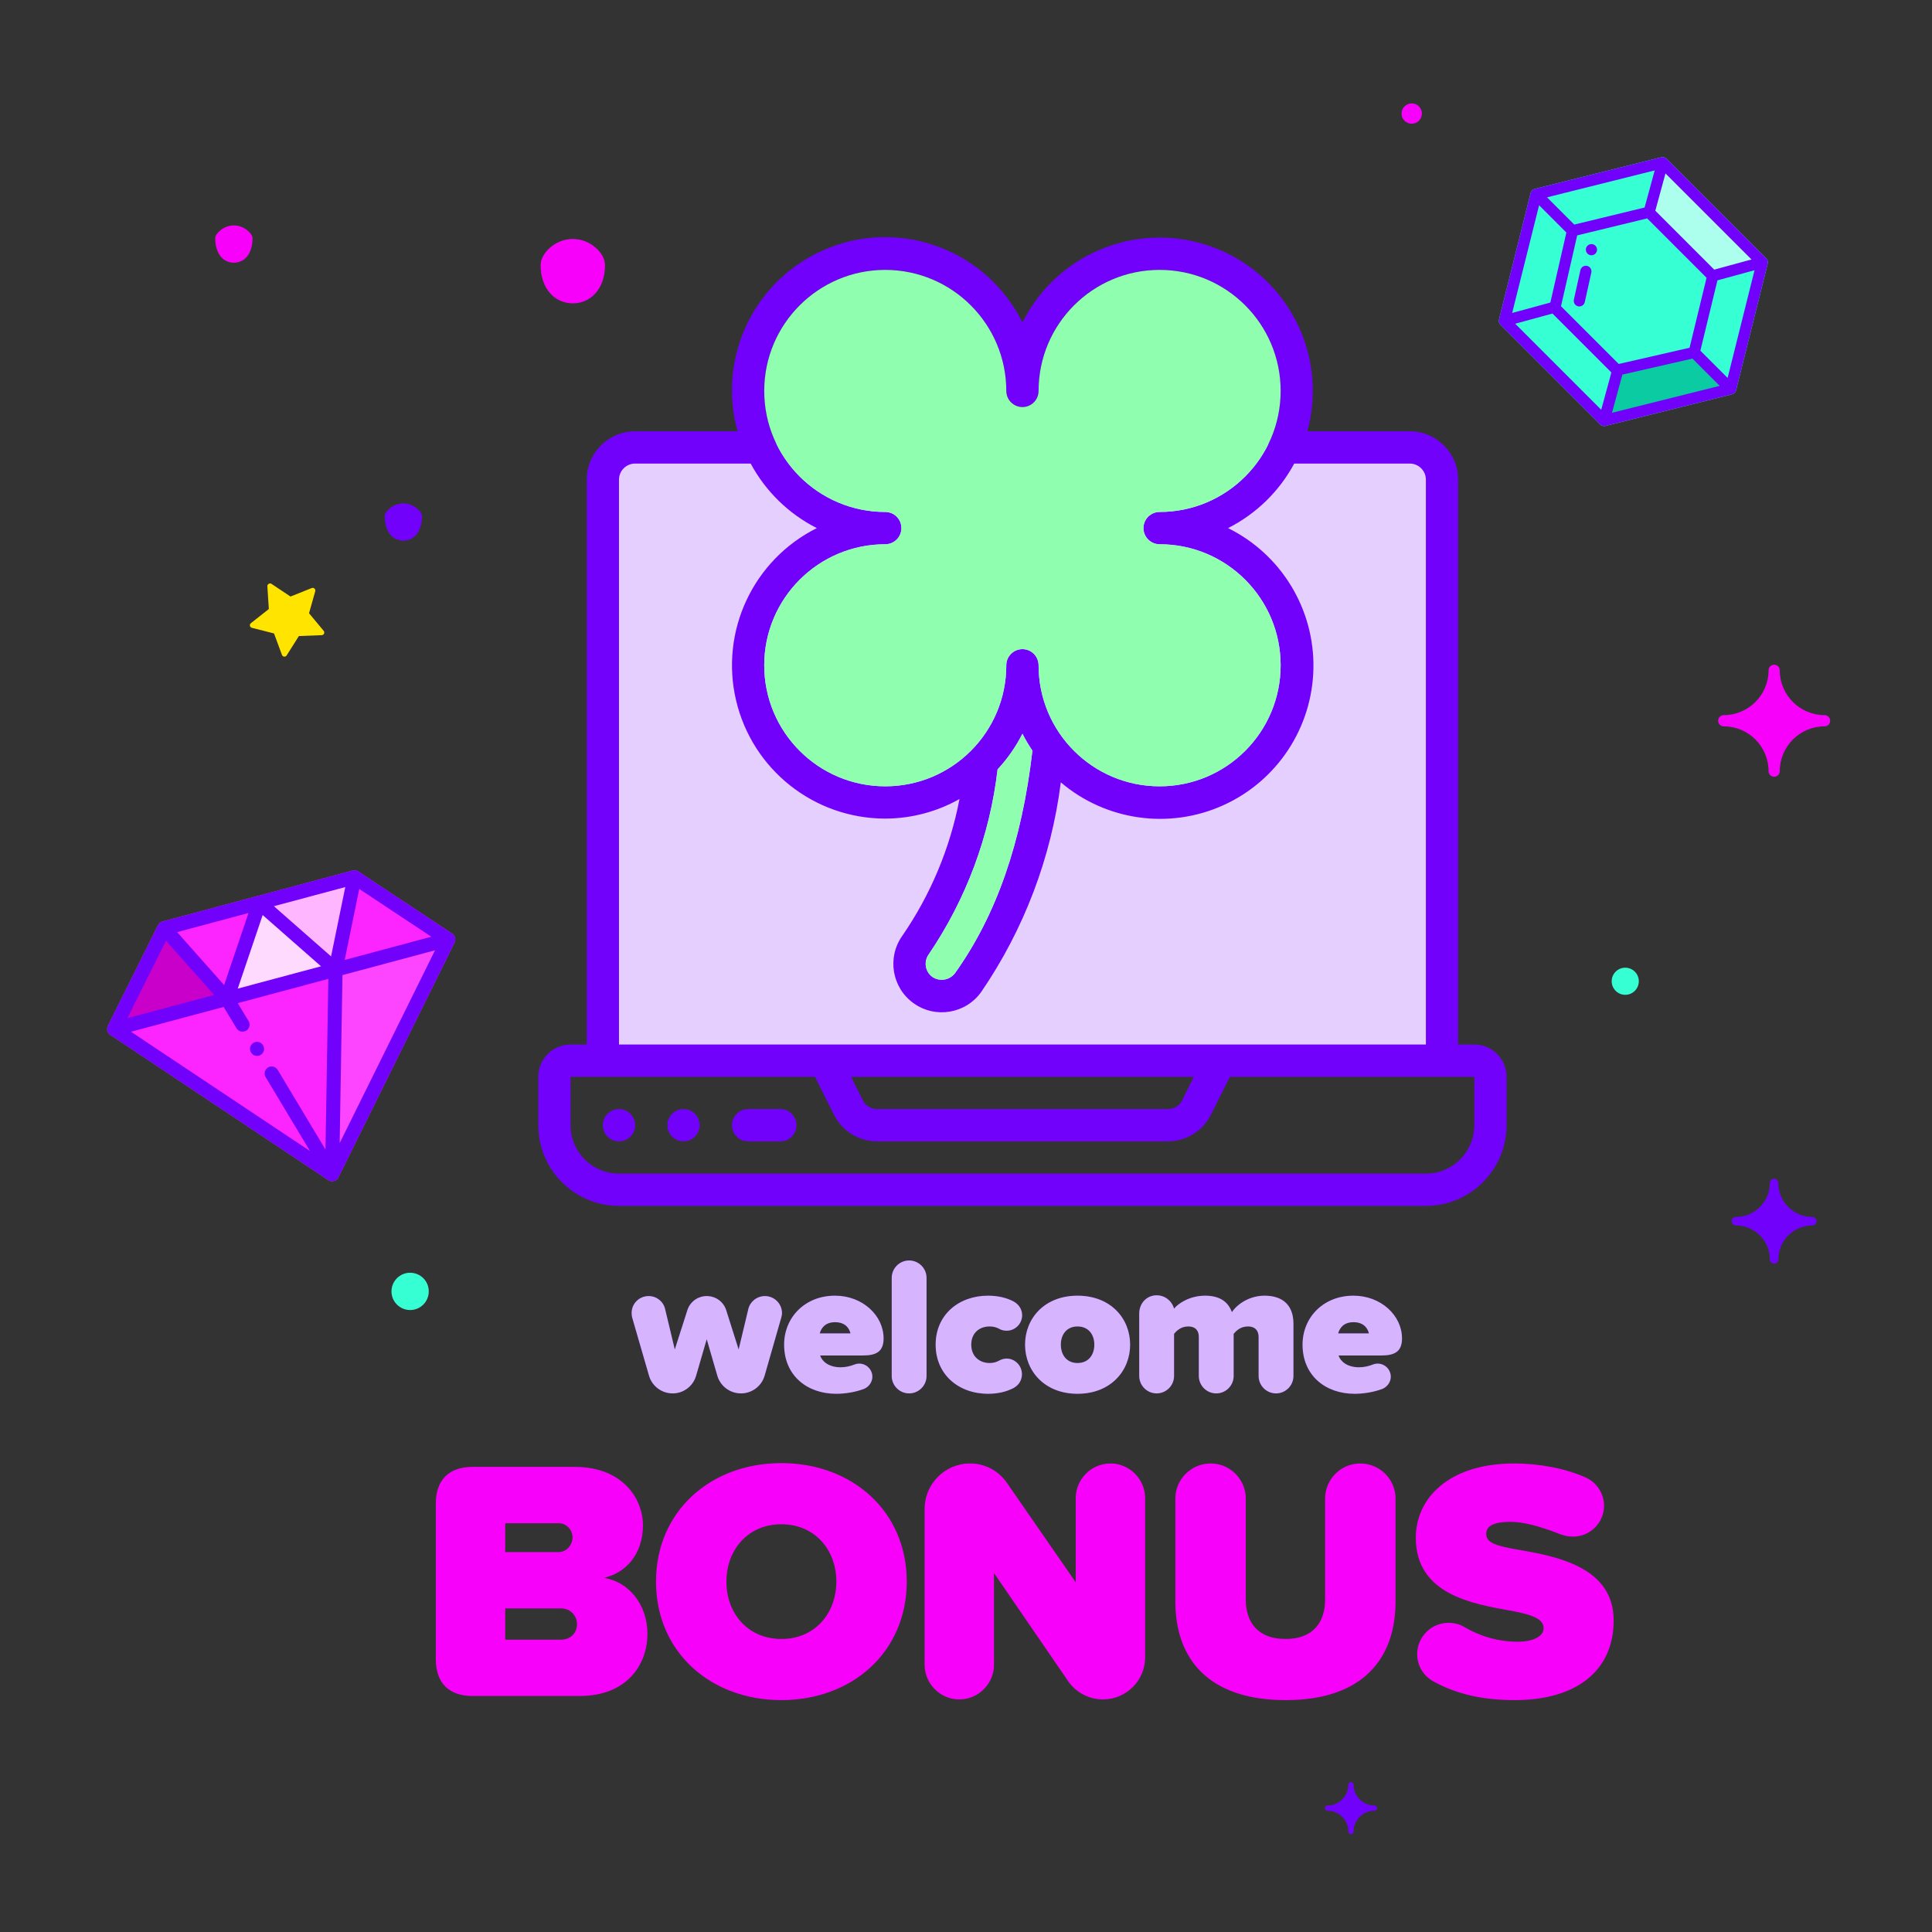
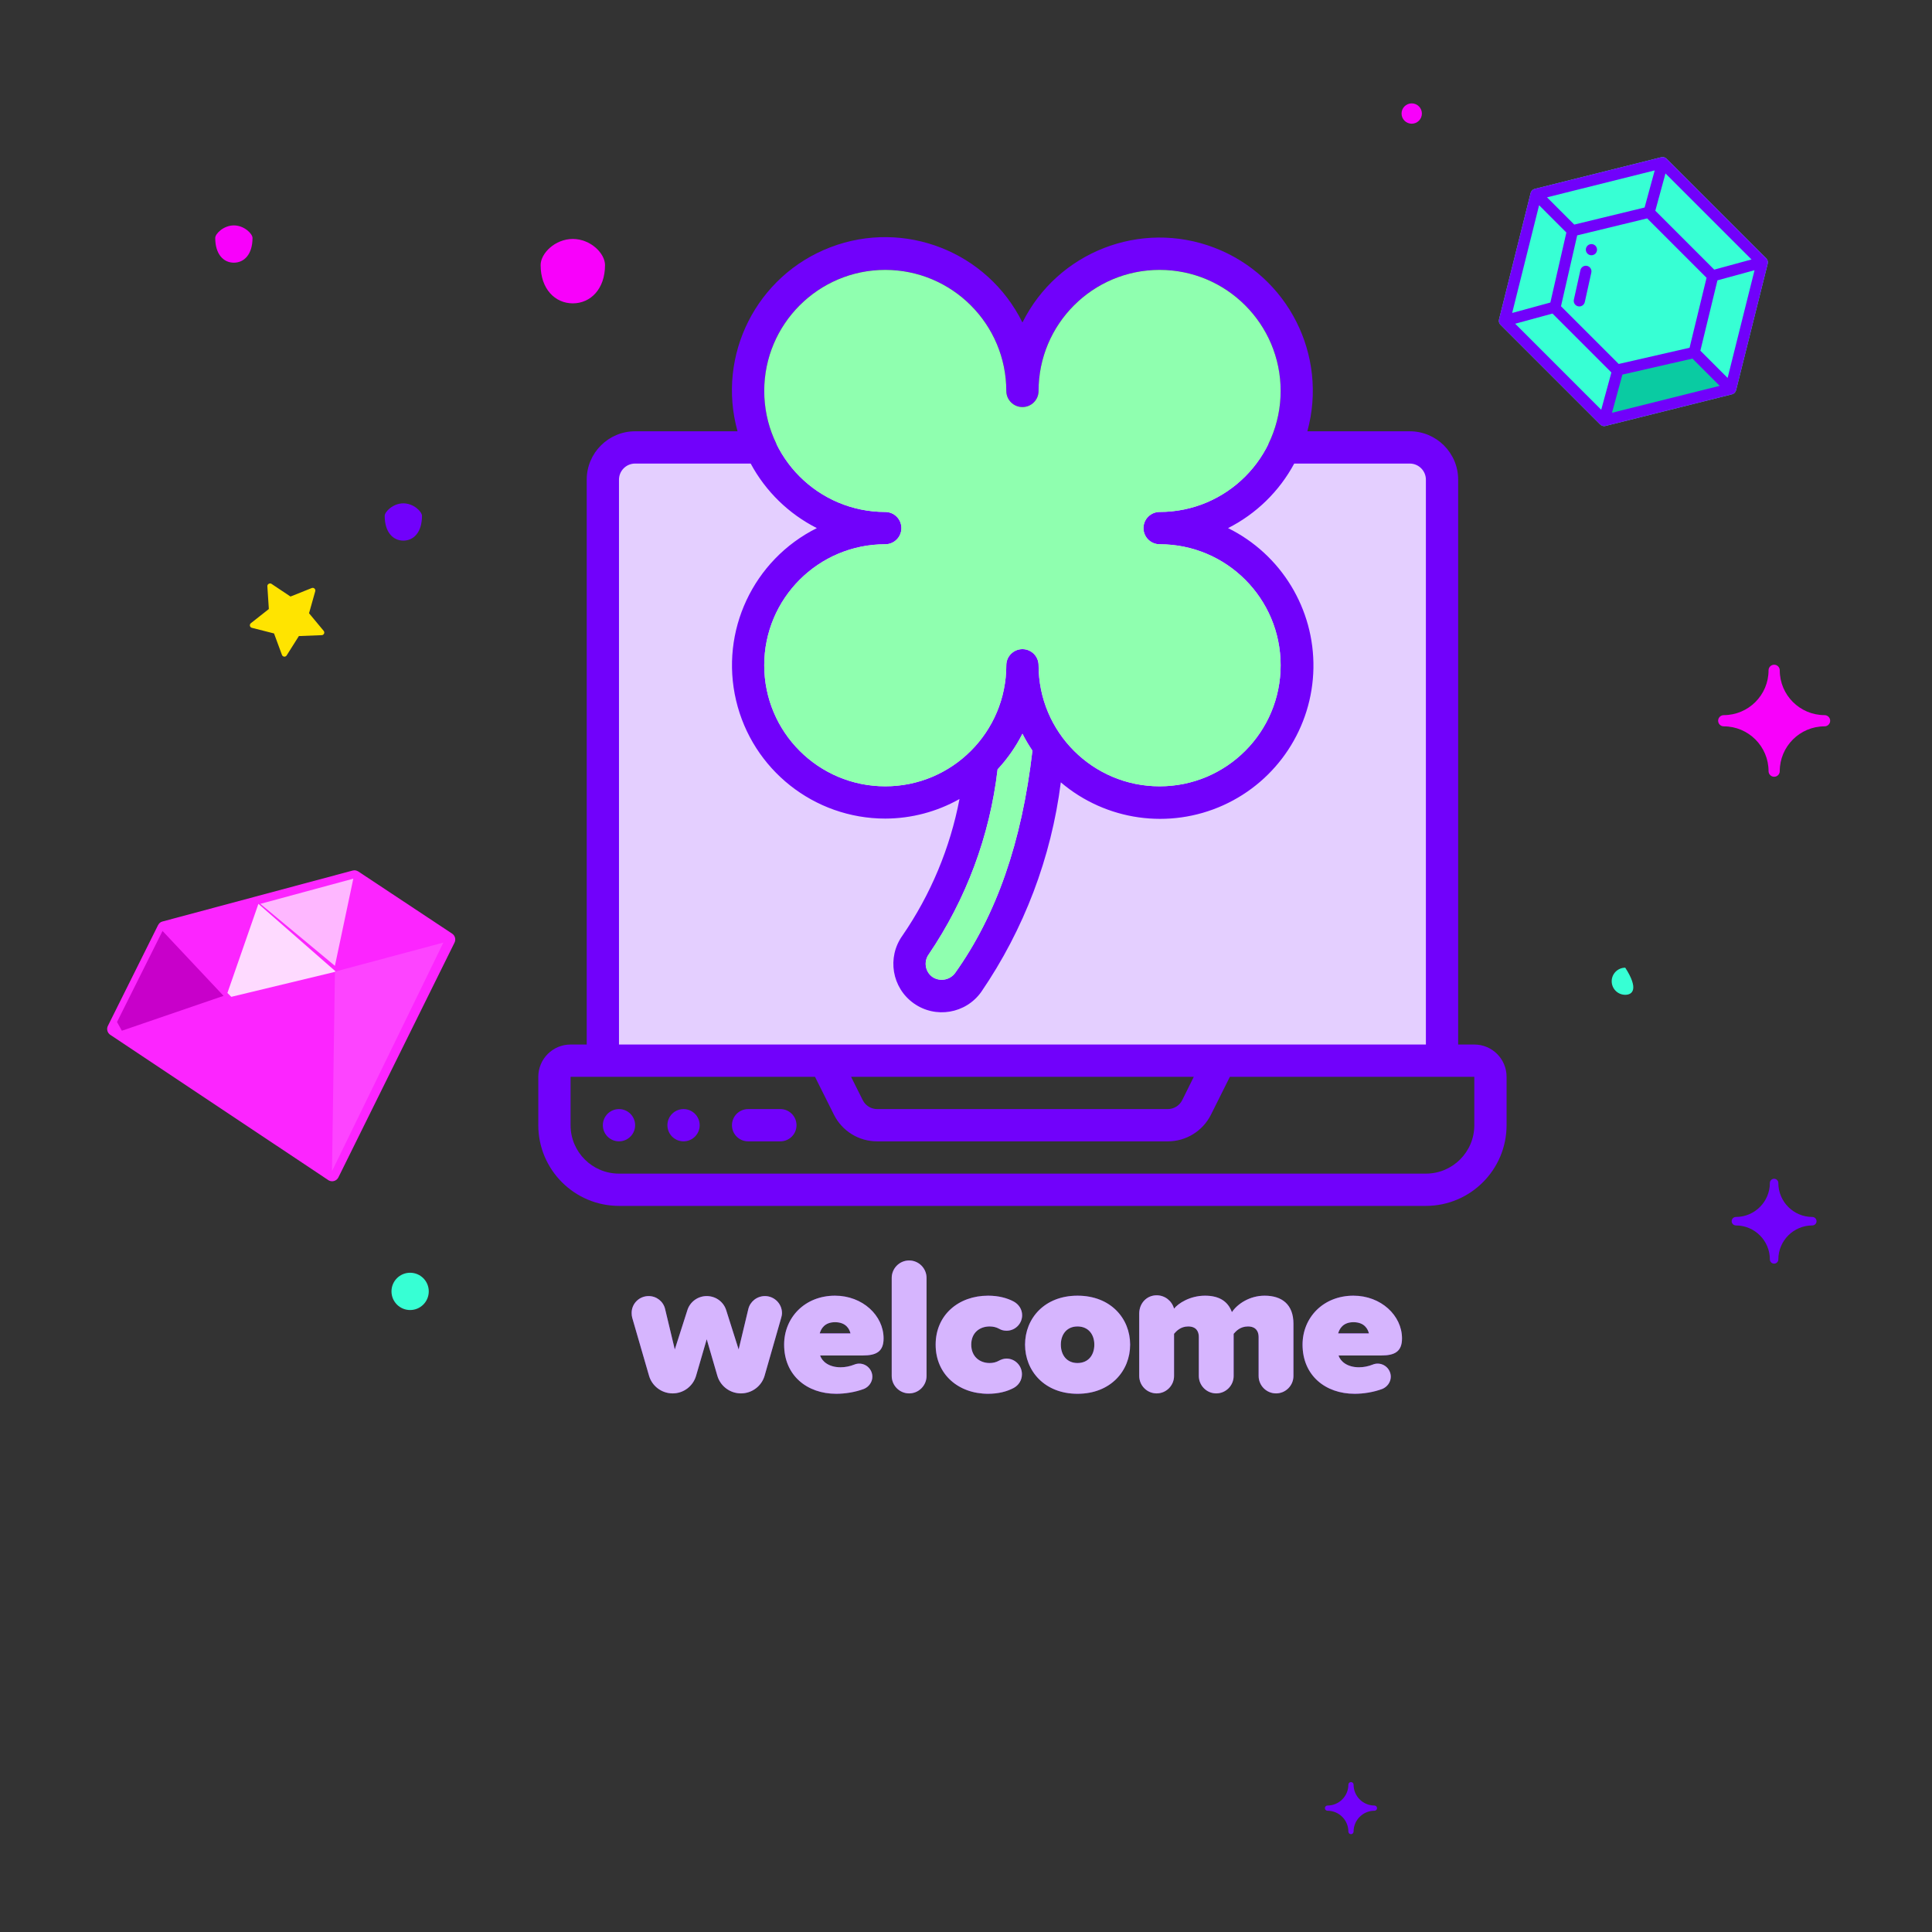
<svg xmlns="http://www.w3.org/2000/svg" width="285" height="285" viewBox="0 0 285 285" fill="none">
  <rect x="0" y="0" width="285" height="285" fill="#333333" stroke="none" />
-   <path fill-rule="evenodd" clip-rule="evenodd" d="M232.06 226.675C231.35 226.675 230.641 226.523 230.033 226.27C227.044 225.105 224.713 224.497 222.838 224.497C219.798 224.497 219.241 225.409 219.241 226.27C219.241 227.587 220.609 228.043 224.206 228.651C229.78 229.614 238.039 231.235 238.039 239.038C238.039 246.487 232.516 250.793 223.446 250.793C218.531 250.793 214.731 249.831 211.489 248.057C210.019 247.247 209.056 245.777 209.056 244.004C209.056 241.471 211.134 239.393 213.667 239.393C214.529 239.393 215.339 239.596 215.998 240.001C218.329 241.369 220.963 242.18 223.953 242.18C225.878 242.18 227.702 241.521 227.702 240.204C227.702 238.886 226.284 238.228 222.939 237.62C217.366 236.606 208.854 235.289 208.854 226.827C208.854 221.102 213.617 215.883 223.396 215.883C226.993 215.883 230.894 216.592 233.934 217.96C235.505 218.67 236.62 220.291 236.62 222.115C236.62 224.649 234.542 226.675 232.06 226.675ZM189.649 250.793C178.249 250.793 173.385 244.663 173.385 236.302V221.051C173.385 218.214 175.715 215.883 178.603 215.883C181.441 215.883 183.772 218.214 183.772 221.051V235.948C183.772 239.19 185.444 241.775 189.649 241.775C193.804 241.775 195.476 239.19 195.476 235.948V221.051C195.476 218.214 197.807 215.883 200.644 215.883C203.532 215.883 205.863 218.214 205.863 221.051V236.252C205.863 244.663 201.049 250.793 189.649 250.793ZM162.692 250.692C160.615 250.692 158.689 249.628 157.575 248.007L146.63 232.046V245.575C146.63 248.361 144.35 250.692 141.513 250.692C138.675 250.692 136.395 248.361 136.395 245.575V222.571C136.395 218.923 139.385 215.883 143.084 215.883C145.364 215.883 147.34 216.998 148.556 218.771L158.689 233.414V221C158.689 218.214 160.97 215.883 163.807 215.883C166.644 215.883 168.924 218.214 168.924 221V244.511C168.924 247.905 166.138 250.692 162.692 250.692ZM115.265 250.793C104.828 250.793 96.771 243.7 96.771 233.313C96.771 222.926 104.828 215.832 115.265 215.832C125.703 215.832 133.759 222.926 133.759 233.313C133.759 243.7 125.703 250.793 115.265 250.793ZM115.265 224.851C110.351 224.851 107.158 228.601 107.158 233.313C107.158 238.025 110.351 241.775 115.265 241.775C120.18 241.775 123.372 238.025 123.372 233.313C123.372 228.601 120.18 224.851 115.265 224.851ZM95.504 241.014C95.504 245.727 92.312 250.185 85.522 250.185H69.713C66.217 250.185 64.292 248.26 64.292 244.764V221.811C64.292 218.315 66.217 216.39 69.713 216.39H84.813C91.805 216.39 94.845 221.051 94.845 225.003C94.845 229.209 92.362 232.046 89.069 232.756C92.717 233.313 95.504 236.657 95.504 241.014ZM82.431 224.699H74.527V228.955H82.431C83.495 228.955 84.458 227.993 84.458 226.777C84.458 225.611 83.495 224.699 82.431 224.699ZM82.735 237.265H74.527V241.876H82.735C84.205 241.876 85.116 240.862 85.116 239.596C85.116 238.38 84.205 237.265 82.735 237.265Z" fill="#F801FB" />
  <path fill-rule="evenodd" clip-rule="evenodd" d="M15.917 151.33L23.306 136.491C23.307 136.489 23.308 136.487 23.309 136.484C23.483 136.199 23.61 136.032 23.974 135.934L52.018 128.42C52.362 128.328 52.582 128.406 52.869 128.564C52.871 128.565 52.873 128.567 52.875 128.568L66.694 137.724C67.127 138.01 67.281 138.581 67.051 139.046L49.922 173.674C49.92 173.679 49.917 173.683 49.914 173.687C49.902 173.711 49.889 173.734 49.875 173.756C49.871 173.763 49.868 173.77 49.863 173.776C49.845 173.804 49.826 173.831 49.806 173.857C49.802 173.862 49.798 173.867 49.793 173.872C49.776 173.893 49.758 173.913 49.74 173.932C49.733 173.939 49.726 173.946 49.719 173.953C49.7 173.971 49.682 173.988 49.662 174.005C49.656 174.01 49.65 174.015 49.644 174.02C49.618 174.041 49.591 174.061 49.564 174.08C49.56 174.082 49.556 174.084 49.553 174.086C49.528 174.102 49.503 174.116 49.477 174.13C49.469 174.135 49.46 174.139 49.452 174.143C49.43 174.154 49.407 174.164 49.384 174.174C49.375 174.177 49.366 174.181 49.357 174.184C49.326 174.196 49.294 174.207 49.261 174.216H49.26C49.228 174.225 49.195 174.231 49.162 174.237C49.152 174.238 49.142 174.239 49.133 174.241C49.108 174.244 49.084 174.247 49.059 174.248C49.049 174.249 49.04 174.25 49.03 174.25C49.001 174.251 48.972 174.251 48.943 174.25C48.939 174.249 48.934 174.25 48.93 174.249C48.897 174.247 48.864 174.243 48.831 174.238C48.823 174.237 48.815 174.235 48.808 174.234C48.782 174.229 48.757 174.224 48.733 174.218C48.723 174.215 48.713 174.212 48.704 174.21C48.678 174.202 48.652 174.194 48.627 174.184C48.621 174.182 48.615 174.18 48.609 174.178C48.579 174.166 48.548 174.152 48.519 174.137C48.512 174.133 48.505 174.129 48.498 174.125C48.475 174.113 48.453 174.099 48.43 174.085C48.426 174.082 48.421 174.08 48.417 174.077L16.269 152.653C15.843 152.37 15.682 151.8 15.917 151.33Z" fill="#FC25FF" />
  <path fill-rule="evenodd" clip-rule="evenodd" d="M17.262 150.762L23.976 137.333L32.976 146.905L17.976 152.048L17.262 150.762Z" fill="#C800CA" />
  <path fill-rule="evenodd" clip-rule="evenodd" d="M33.548 146.476L38.119 133.333L49.548 143.333L34.119 147.048L33.548 146.476Z" fill="#FEDAFF" />
  <path fill-rule="evenodd" clip-rule="evenodd" d="M38.405 133.333L49.405 142.476L52.119 129.619L38.405 133.333Z" fill="#FEB7FF" />
  <path fill-rule="evenodd" clip-rule="evenodd" d="M49.405 143.333L48.976 172.762L65.405 139.048L49.405 143.333Z" fill="#FD44FF" />
-   <path fill-rule="evenodd" clip-rule="evenodd" d="M67.051 139.046L49.922 173.674C49.92 173.679 49.917 173.683 49.914 173.687C49.902 173.711 49.889 173.734 49.875 173.756C49.871 173.763 49.868 173.77 49.863 173.776C49.845 173.804 49.826 173.831 49.806 173.857C49.802 173.862 49.798 173.867 49.793 173.872C49.776 173.893 49.758 173.913 49.74 173.932C49.733 173.939 49.726 173.946 49.719 173.953C49.7 173.971 49.682 173.988 49.662 174.005C49.656 174.01 49.65 174.015 49.644 174.02C49.618 174.041 49.591 174.061 49.564 174.08C49.56 174.082 49.556 174.084 49.553 174.086C49.528 174.102 49.503 174.116 49.477 174.13C49.469 174.135 49.46 174.139 49.452 174.143C49.43 174.154 49.407 174.164 49.384 174.174C49.375 174.177 49.366 174.181 49.357 174.184C49.326 174.196 49.294 174.207 49.261 174.216H49.26C49.228 174.225 49.195 174.231 49.162 174.237C49.152 174.238 49.142 174.239 49.133 174.241C49.108 174.244 49.084 174.247 49.059 174.248C49.049 174.249 49.04 174.25 49.03 174.25C49.001 174.251 48.972 174.251 48.943 174.25C48.939 174.249 48.934 174.25 48.93 174.249C48.897 174.247 48.864 174.243 48.831 174.238C48.823 174.237 48.815 174.235 48.808 174.234C48.782 174.229 48.757 174.224 48.733 174.218C48.723 174.215 48.713 174.212 48.704 174.21C48.678 174.202 48.652 174.194 48.627 174.184C48.621 174.182 48.615 174.18 48.609 174.178C48.579 174.166 48.548 174.152 48.519 174.137C48.512 174.133 48.505 174.129 48.498 174.125C48.475 174.113 48.453 174.099 48.43 174.085C48.426 174.082 48.421 174.08 48.417 174.077L16.269 152.653C15.843 152.37 15.682 151.8 15.917 151.33L23.306 136.491C23.307 136.489 23.308 136.487 23.309 136.484C23.483 136.199 23.61 136.032 23.974 135.934L52.018 128.42C52.362 128.328 52.582 128.406 52.869 128.564C52.871 128.565 52.873 128.567 52.875 128.568L66.694 137.724C67.127 138.01 67.281 138.581 67.051 139.046ZM45.731 169.796L39.183 158.887C38.889 158.396 39.048 157.76 39.539 157.465C40.03 157.171 40.667 157.33 40.962 157.82L48.016 169.574L48.436 144.399L35.072 147.98L36.668 150.615C36.965 151.105 36.808 151.742 36.318 152.038C35.828 152.335 35.19 152.178 34.894 151.689L32.987 148.539L19.326 152.199L45.731 169.796ZM18.797 150.195L31.582 146.769L24.486 138.772L18.797 150.195ZM26.131 137.502L33.061 145.313L36.661 134.681L26.131 137.502ZM35.074 145.834L47.356 142.543L38.748 134.983L35.074 145.834ZM40.404 133.678L48.838 141.085L50.934 130.856L40.404 133.678ZM52.994 131.133L50.848 141.607L63.632 138.182L52.994 131.133ZM50.519 143.841L50.106 168.626L64.176 140.181L50.519 143.841ZM37.374 153.845C37.458 153.793 37.551 153.752 37.651 153.725C38.204 153.577 38.773 153.905 38.921 154.458C39.045 154.92 38.836 155.394 38.44 155.622C38.363 155.668 38.278 155.703 38.188 155.727C37.635 155.875 37.066 155.547 36.918 154.995C36.797 154.542 36.995 154.079 37.374 153.845Z" fill="#7101FB" />
  <path fill-rule="evenodd" clip-rule="evenodd" d="M203.764 199.954H197.455C197.741 200.838 198.74 201.695 200.481 201.695C201.166 201.695 201.851 201.552 202.508 201.295C202.708 201.21 202.964 201.152 203.221 201.152C204.278 201.152 205.162 202.009 205.162 203.094C205.162 203.893 204.62 204.606 203.906 204.892C202.593 205.377 201.138 205.605 199.824 205.605C195.514 205.605 192.146 202.894 192.146 198.355C192.146 194.359 195.2 191.133 199.653 191.133C203.707 191.133 206.818 194.045 206.818 197.442C206.818 199.383 205.733 199.954 203.764 199.954ZM199.653 195.044C198.083 195.044 197.569 196.071 197.398 196.699H201.937C201.794 196.1 201.309 195.044 199.653 195.044ZM188.234 205.548C186.807 205.548 185.665 204.378 185.665 202.979V197.213C185.665 196.385 185.237 195.672 184.095 195.672C182.953 195.672 182.325 196.357 181.983 196.757V202.979C181.983 204.378 180.841 205.548 179.414 205.548C177.987 205.548 176.845 204.378 176.845 202.979V197.213C176.845 196.385 176.445 195.672 175.275 195.672C174.162 195.672 173.534 196.357 173.191 196.757V202.979C173.191 204.378 172.049 205.548 170.622 205.548C169.195 205.548 168.053 204.378 168.053 202.979V193.759C168.053 192.275 169.138 191.076 170.622 191.076C171.849 191.076 172.877 191.904 173.191 193.046C173.79 192.275 175.532 191.133 177.758 191.133C179.699 191.133 181.098 191.847 181.726 193.56C182.525 192.361 184.324 191.133 186.55 191.133C189.091 191.133 190.803 192.418 190.803 195.272V202.979C190.803 204.378 189.662 205.548 188.234 205.548ZM158.946 205.605C154.065 205.605 151.211 202.209 151.211 198.355C151.211 194.502 154.065 191.133 158.946 191.133C163.856 191.133 166.711 194.502 166.711 198.355C166.711 202.209 163.856 205.605 158.946 205.605ZM158.946 195.672C157.376 195.672 156.491 196.842 156.491 198.355C156.491 199.896 157.376 201.067 158.946 201.067C160.545 201.067 161.43 199.896 161.43 198.355C161.43 196.842 160.545 195.672 158.946 195.672ZM148.498 196.3C148.07 196.3 147.728 196.214 147.385 196.014C146.985 195.786 146.5 195.672 145.986 195.672C144.531 195.672 143.275 196.585 143.275 198.355C143.275 200.125 144.531 201.067 145.986 201.067C146.5 201.067 146.957 200.953 147.357 200.724C147.671 200.553 148.07 200.41 148.47 200.41C149.726 200.41 150.753 201.438 150.753 202.722C150.753 203.607 150.268 204.35 149.526 204.749C148.556 205.263 147.3 205.605 145.758 205.605C141.391 205.605 138.022 202.751 138.022 198.355C138.022 193.988 141.391 191.133 145.758 191.133C147.3 191.133 148.556 191.476 149.526 191.99C150.268 192.389 150.782 193.131 150.782 194.016C150.782 195.272 149.754 196.3 148.498 196.3ZM134.111 205.548C132.684 205.548 131.542 204.378 131.542 202.979V188.507C131.542 187.108 132.684 185.938 134.111 185.938C135.539 185.938 136.68 187.108 136.68 188.507V202.979C136.68 204.378 135.539 205.548 134.111 205.548ZM127.288 199.954H120.98C121.266 200.838 122.265 201.695 124.006 201.695C124.691 201.695 125.376 201.552 126.032 201.295C126.232 201.21 126.489 201.152 126.746 201.152C127.802 201.152 128.687 202.009 128.687 203.094C128.687 203.893 128.145 204.606 127.431 204.892C126.118 205.377 124.662 205.605 123.349 205.605C119.039 205.605 115.671 202.894 115.671 198.355C115.671 194.359 118.725 191.133 123.178 191.133C127.231 191.133 130.343 194.045 130.343 197.442C130.343 199.383 129.258 199.954 127.288 199.954ZM123.178 195.044C121.608 195.044 121.094 196.071 120.923 196.699H125.462C125.319 196.1 124.834 195.044 123.178 195.044ZM112.787 202.951C112.359 204.435 110.96 205.548 109.304 205.548C107.649 205.548 106.25 204.435 105.822 202.951L104.252 197.556L102.682 202.951C102.254 204.435 100.883 205.548 99.228 205.548C97.572 205.548 96.173 204.435 95.745 202.951L93.262 194.387C93.205 194.188 93.176 193.931 93.176 193.674C93.176 192.304 94.289 191.19 95.688 191.19C96.859 191.19 97.858 191.99 98.114 193.103L99.542 199.069L101.397 193.274C101.768 192.075 102.91 191.19 104.252 191.19C105.622 191.19 106.764 192.075 107.135 193.303L108.962 199.069L110.389 193.103C110.646 192.018 111.645 191.19 112.844 191.19C114.214 191.19 115.356 192.304 115.356 193.702C115.356 193.931 115.299 194.188 115.242 194.387L112.787 202.951Z" fill="#7101FB" />
  <path d="M203.764 199.954H197.455C197.741 200.838 198.74 201.695 200.481 201.695C201.166 201.695 201.851 201.552 202.508 201.295C202.708 201.21 202.964 201.152 203.221 201.152C204.278 201.152 205.162 202.009 205.162 203.094C205.162 203.893 204.62 204.606 203.906 204.892C202.593 205.377 201.138 205.605 199.824 205.605C195.514 205.605 192.146 202.894 192.146 198.355C192.146 194.359 195.2 191.133 199.653 191.133C203.707 191.133 206.818 194.045 206.818 197.442C206.818 199.383 205.733 199.954 203.764 199.954ZM199.653 195.044C198.083 195.044 197.569 196.071 197.398 196.699H201.937C201.794 196.1 201.309 195.044 199.653 195.044ZM188.234 205.548C186.807 205.548 185.665 204.378 185.665 202.979V197.213C185.665 196.385 185.237 195.672 184.095 195.672C182.953 195.672 182.325 196.357 181.983 196.757V202.979C181.983 204.378 180.841 205.548 179.414 205.548C177.987 205.548 176.845 204.378 176.845 202.979V197.213C176.845 196.385 176.445 195.672 175.275 195.672C174.162 195.672 173.534 196.357 173.191 196.757V202.979C173.191 204.378 172.049 205.548 170.622 205.548C169.195 205.548 168.053 204.378 168.053 202.979V193.759C168.053 192.275 169.138 191.076 170.622 191.076C171.849 191.076 172.877 191.904 173.191 193.046C173.79 192.275 175.532 191.133 177.758 191.133C179.699 191.133 181.098 191.847 181.726 193.56C182.525 192.361 184.324 191.133 186.55 191.133C189.091 191.133 190.803 192.418 190.803 195.272V202.979C190.803 204.378 189.662 205.548 188.234 205.548ZM158.946 205.605C154.065 205.605 151.211 202.209 151.211 198.355C151.211 194.502 154.065 191.133 158.946 191.133C163.856 191.133 166.711 194.502 166.711 198.355C166.711 202.209 163.856 205.605 158.946 205.605ZM158.946 195.672C157.376 195.672 156.491 196.842 156.491 198.355C156.491 199.896 157.376 201.067 158.946 201.067C160.545 201.067 161.43 199.896 161.43 198.355C161.43 196.842 160.545 195.672 158.946 195.672ZM148.498 196.3C148.07 196.3 147.728 196.214 147.385 196.014C146.985 195.786 146.5 195.672 145.986 195.672C144.531 195.672 143.275 196.585 143.275 198.355C143.275 200.125 144.531 201.067 145.986 201.067C146.5 201.067 146.957 200.953 147.357 200.724C147.671 200.553 148.07 200.41 148.47 200.41C149.726 200.41 150.753 201.438 150.753 202.722C150.753 203.607 150.268 204.35 149.526 204.749C148.556 205.263 147.3 205.605 145.758 205.605C141.391 205.605 138.022 202.751 138.022 198.355C138.022 193.988 141.391 191.133 145.758 191.133C147.3 191.133 148.556 191.476 149.526 191.99C150.268 192.389 150.782 193.131 150.782 194.016C150.782 195.272 149.754 196.3 148.498 196.3ZM134.111 205.548C132.684 205.548 131.542 204.378 131.542 202.979V188.507C131.542 187.108 132.684 185.938 134.111 185.938C135.539 185.938 136.68 187.108 136.68 188.507V202.979C136.68 204.378 135.539 205.548 134.111 205.548ZM127.288 199.954H120.98C121.266 200.838 122.265 201.695 124.006 201.695C124.691 201.695 125.376 201.552 126.032 201.295C126.232 201.21 126.489 201.152 126.746 201.152C127.802 201.152 128.687 202.009 128.687 203.094C128.687 203.893 128.145 204.606 127.431 204.892C126.118 205.377 124.662 205.605 123.349 205.605C119.039 205.605 115.671 202.894 115.671 198.355C115.671 194.359 118.725 191.133 123.178 191.133C127.231 191.133 130.343 194.045 130.343 197.442C130.343 199.383 129.258 199.954 127.288 199.954ZM123.178 195.044C121.608 195.044 121.094 196.071 120.923 196.699H125.462C125.319 196.1 124.834 195.044 123.178 195.044ZM112.787 202.951C112.359 204.435 110.96 205.548 109.304 205.548C107.649 205.548 106.25 204.435 105.822 202.951L104.252 197.556L102.682 202.951C102.254 204.435 100.883 205.548 99.228 205.548C97.572 205.548 96.173 204.435 95.745 202.951L93.262 194.387C93.205 194.188 93.176 193.931 93.176 193.674C93.176 192.304 94.289 191.19 95.688 191.19C96.859 191.19 97.858 191.99 98.114 193.103L99.542 199.069L101.397 193.274C101.768 192.075 102.91 191.19 104.252 191.19C105.622 191.19 106.764 192.075 107.135 193.303L108.962 199.069L110.389 193.103C110.646 192.018 111.645 191.19 112.844 191.19C114.214 191.19 115.356 192.304 115.356 193.702C115.356 193.931 115.299 194.188 115.242 194.387L112.787 202.951Z" fill="url(#paint0_linear_1_178)" />
  <path fill-rule="evenodd" clip-rule="evenodd" d="M89.75 65.5H212.1V156.25H89.75V65.5Z" fill="#E4CFFF" />
  <path fill-rule="evenodd" clip-rule="evenodd" d="M210.341 177.89H91.31C84.74 177.882 79.415 172.557 79.407 165.987V158.845C79.407 156.215 81.539 154.084 84.169 154.084H86.55V70.762C86.55 66.818 89.747 63.621 93.691 63.621H108.796C105.679 52.388 111.618 40.628 122.508 36.47C133.398 32.312 145.664 37.121 150.826 47.573C156.011 37.161 168.252 32.385 179.119 36.534C189.986 40.683 195.929 52.402 192.855 63.621H207.96C211.904 63.621 215.102 66.818 215.102 70.762V154.083H217.483C220.112 154.083 222.244 156.215 222.244 158.845V165.987C222.236 172.557 216.911 177.882 210.341 177.89ZM171.061 39.814C161.2 39.814 153.206 47.808 153.206 57.669C153.206 58.984 152.141 60.05 150.826 60.05C149.511 60.05 148.445 58.984 148.445 57.669C148.435 47.812 140.447 39.825 130.591 39.814C120.73 39.814 112.736 47.808 112.736 57.669C112.736 67.53 120.73 75.523 130.591 75.523C131.905 75.523 132.971 76.589 132.971 77.904C132.971 79.219 131.905 80.285 130.591 80.285C120.73 80.285 112.736 88.279 112.736 98.139C112.736 108 120.73 115.994 130.591 115.994C140.451 115.994 148.445 108 148.445 98.139C148.445 96.824 149.511 95.759 150.826 95.759C152.141 95.759 153.206 96.824 153.206 98.139C153.206 108 161.2 115.994 171.061 115.994C180.922 115.994 188.915 108 188.915 98.139C188.915 88.279 180.922 80.285 171.061 80.285C169.746 80.285 168.68 79.219 168.68 77.904C168.68 76.589 169.746 75.523 171.061 75.523C180.922 75.523 188.915 67.53 188.915 57.669C188.915 47.808 180.922 39.814 171.061 39.814ZM136.992 140.8C136.626 141.314 136.479 141.953 136.584 142.576C136.689 143.199 137.037 143.755 137.552 144.121C138.632 144.84 140.085 144.597 140.872 143.566C147.003 134.979 150.735 124.221 152.299 110.733C151.755 109.933 151.263 109.098 150.826 108.235C149.858 110.153 148.624 111.923 147.16 113.494C146.018 123.282 142.53 132.649 136.992 140.8ZM210.341 70.762C210.341 69.447 209.275 68.382 207.961 68.382H190.918C188.715 72.48 185.308 75.803 181.157 77.904C188.997 81.778 193.901 89.826 193.75 98.57C193.598 107.314 188.419 115.187 180.45 118.788C172.481 122.389 163.149 121.073 156.487 115.408C155.082 126.5 151.058 137.099 144.746 146.327C142.457 149.541 137.996 150.29 134.783 148.001C131.57 145.712 130.82 141.252 133.109 138.038C137.286 131.971 140.157 125.102 141.541 117.867C138.199 119.752 134.428 120.746 130.591 120.755C120.1 120.752 110.989 113.536 108.584 103.325C106.178 93.114 111.111 82.589 120.497 77.904C116.346 75.803 112.939 72.48 110.737 68.382H93.691C92.376 68.382 91.31 69.447 91.31 70.762V154.084H210.341V70.762ZM125.548 158.845L127.269 162.29C127.673 163.097 128.498 163.607 129.4 163.606H172.251C173.158 163.611 173.988 163.101 174.394 162.29L176.103 158.845H125.548ZM181.426 158.845L178.641 164.42C177.437 166.846 174.959 168.377 172.251 168.367H129.4C126.692 168.377 124.214 166.846 123.011 164.42L120.225 158.845H84.169V165.987C84.169 169.931 87.366 173.128 91.31 173.128H210.341C214.285 173.128 217.483 169.931 217.483 165.987V158.845H181.426ZM115.117 168.367H110.355C109.04 168.367 107.975 167.301 107.975 165.987C107.975 164.672 109.04 163.606 110.355 163.606H115.117C116.431 163.606 117.497 164.672 117.497 165.987C117.497 167.301 116.432 168.367 115.117 168.367ZM100.833 168.367C99.518 168.367 98.452 167.301 98.452 165.987C98.452 164.672 99.518 163.606 100.833 163.606C102.148 163.606 103.214 164.672 103.214 165.987C103.214 167.301 102.148 168.367 100.833 168.367ZM91.31 168.367C89.996 168.367 88.93 167.301 88.93 165.987C88.93 164.672 89.996 163.606 91.31 163.606C92.625 163.606 93.691 164.672 93.691 165.987C93.691 167.301 92.625 168.367 91.31 168.367ZM160.348 80.285H153.206V87.426C153.206 88.741 152.141 89.807 150.826 89.807C149.511 89.807 148.445 88.741 148.445 87.426V80.285H141.303C139.988 80.285 138.923 79.219 138.923 77.904C138.923 76.589 139.988 75.523 141.303 75.523H148.445V68.382C148.445 67.067 149.511 66.001 150.826 66.001C152.141 66.001 153.206 67.067 153.206 68.382V75.523H160.348C161.663 75.523 162.729 76.589 162.729 77.904C162.729 79.219 161.663 80.285 160.348 80.285ZM130.591 111.233C123.362 111.225 117.505 105.367 117.497 98.139C117.497 96.824 118.563 95.759 119.878 95.759C121.193 95.759 122.258 96.824 122.258 98.139C122.258 102.741 125.989 106.471 130.591 106.471C131.905 106.471 132.971 107.537 132.971 108.852C132.971 110.167 131.905 111.233 130.591 111.233Z" fill="#7101FB" />
  <path fill-rule="evenodd" clip-rule="evenodd" d="M130.591 39.814C140.447 39.825 148.435 47.812 148.445 57.669C148.445 58.984 149.511 60.05 150.826 60.05C152.141 60.05 153.206 58.984 153.206 57.669C153.206 47.808 161.2 39.814 171.061 39.814C180.922 39.814 188.915 47.808 188.915 57.669C188.915 67.53 180.922 75.523 171.061 75.523C169.746 75.523 168.68 76.589 168.68 77.904C168.68 79.219 169.746 80.285 171.061 80.285C180.922 80.285 188.915 88.279 188.915 98.139C188.915 108 180.922 115.994 171.061 115.994C161.2 115.994 153.206 108 153.206 98.139C153.206 96.824 152.141 95.759 150.826 95.759C149.511 95.759 148.445 96.824 148.445 98.139C148.445 108 140.451 115.994 130.591 115.994C120.73 115.994 112.736 108 112.736 98.139C112.736 88.279 120.73 80.285 130.591 80.285C131.905 80.285 132.971 79.219 132.971 77.904C132.971 76.589 131.905 75.523 130.591 75.523C120.73 75.523 112.736 67.53 112.736 57.669C112.736 47.808 120.73 39.814 130.591 39.814ZM150.826 108.235C151.263 109.098 151.755 109.933 152.299 110.733C150.735 124.221 147.003 134.979 140.872 143.566C140.085 144.597 138.632 144.84 137.552 144.121C137.037 143.755 136.689 143.199 136.584 142.576C136.479 141.953 136.626 141.314 136.992 140.8C142.53 132.649 146.018 123.282 147.16 113.494C148.624 111.923 149.858 110.153 150.826 108.235Z" fill="#8FFFAF" />
  <path fill-rule="evenodd" clip-rule="evenodd" d="M267.342 180.772C264.581 180.772 262.334 183.018 262.334 185.78C262.334 186.125 262.054 186.406 261.708 186.406C261.362 186.406 261.082 186.125 261.082 185.78C261.082 183.018 258.836 180.772 256.074 180.772C255.729 180.772 255.448 180.491 255.448 180.146C255.448 179.8 255.729 179.52 256.074 179.52C258.836 179.52 261.082 177.273 261.082 174.512C261.082 174.166 261.362 173.886 261.708 173.886C262.054 173.886 262.334 174.166 262.334 174.512C262.334 177.273 264.581 179.52 267.342 179.52C267.688 179.52 267.968 179.8 267.968 180.146C267.968 180.491 267.688 180.772 267.342 180.772Z" fill="#7101FB" />
  <path fill-rule="evenodd" clip-rule="evenodd" d="M202.75 267.112C201.054 267.112 199.674 268.492 199.674 270.188C199.674 270.4 199.502 270.573 199.29 270.573C199.077 270.573 198.905 270.4 198.905 270.188C198.905 268.492 197.525 267.112 195.829 267.112C195.616 267.112 195.444 266.939 195.444 266.727C195.444 266.515 195.616 266.343 195.829 266.343C197.525 266.343 198.905 264.962 198.905 263.266C198.905 263.054 199.077 262.882 199.29 262.882C199.502 262.882 199.674 263.054 199.674 263.266C199.674 264.962 201.054 266.343 202.75 266.343C202.963 266.343 203.135 266.515 203.135 266.727C203.135 266.939 202.963 267.112 202.75 267.112Z" fill="#7101FB" />
  <path fill-rule="evenodd" clip-rule="evenodd" d="M269.154 107.146C265.508 107.146 262.542 110.112 262.542 113.758C262.542 114.214 262.172 114.584 261.716 114.584C261.26 114.584 260.889 114.214 260.889 113.758C260.889 110.112 257.924 107.146 254.278 107.146C253.822 107.146 253.452 106.776 253.452 106.32C253.452 105.864 253.822 105.494 254.278 105.494C257.924 105.494 260.889 102.528 260.889 98.882C260.889 98.426 261.26 98.056 261.716 98.056C262.172 98.056 262.542 98.426 262.542 98.882C262.542 102.528 265.508 105.494 269.154 105.494C269.61 105.494 269.98 105.864 269.98 106.32C269.98 106.776 269.61 107.146 269.154 107.146Z" fill="#F801FB" />
  <path fill-rule="evenodd" clip-rule="evenodd" d="M34.5 33.25C36.019 33.25 37.25 34.481 37.25 35.1C37.25 37.519 36.019 38.75 34.5 38.75C32.981 38.75 31.75 37.519 31.75 35.1C31.75 34.481 32.981 33.25 34.5 33.25Z" fill="#F801FB" />
  <path fill-rule="evenodd" clip-rule="evenodd" d="M84.5 35.25C87.123 35.25 89.25 37.377 89.25 39.1C89.25 42.623 87.123 44.75 84.5 44.75C81.877 44.75 79.75 42.623 79.75 39.1C79.75 37.377 81.877 35.25 84.5 35.25Z" fill="#F801FB" />
  <path fill-rule="evenodd" clip-rule="evenodd" d="M59.5 74.25C61.019 74.25 62.25 75.481 62.25 76.1C62.25 78.519 61.019 79.75 59.5 79.75C57.981 79.75 56.75 78.519 56.75 76.1C56.75 75.481 57.981 74.25 59.5 74.25Z" fill="#7101FB" />
  <path fill-rule="evenodd" clip-rule="evenodd" d="M208.25 15.25C209.078 15.25 209.75 15.921 209.75 16.75C209.75 17.578 209.078 18.25 208.25 18.25C207.422 18.25 206.75 17.578 206.75 16.75C206.75 15.921 207.422 15.25 208.25 15.25Z" fill="#F801FB" />
  <path fill-rule="evenodd" clip-rule="evenodd" d="M60.5 187.75C62.019 187.75 63.25 188.981 63.25 190.5C63.25 192.019 62.019 193.25 60.5 193.25C58.981 193.25 57.75 192.019 57.75 190.5C57.75 188.981 58.981 187.75 60.5 187.75Z" fill="#37FFD4" />
-   <path fill-rule="evenodd" clip-rule="evenodd" d="M239.75 142.75C240.854 142.75 241.75 143.645 241.75 144.75C241.75 145.854 240.854 146.75 239.75 146.75C238.645 146.75 237.75 145.854 237.75 144.75C237.75 143.645 238.645 142.75 239.75 142.75Z" fill="#37FFD4" />
+   <path fill-rule="evenodd" clip-rule="evenodd" d="M239.75 142.75C241.75 145.854 240.854 146.75 239.75 146.75C238.645 146.75 237.75 145.854 237.75 144.75C237.75 143.645 238.645 142.75 239.75 142.75Z" fill="#37FFD4" />
  <path fill-rule="evenodd" clip-rule="evenodd" d="M46.504 87.213L45.588 90.463L47.747 93.06C47.841 93.173 47.863 93.331 47.803 93.466C47.769 93.542 47.712 93.604 47.642 93.644C47.589 93.675 47.528 93.693 47.464 93.696L44.089 93.829L42.286 96.685C42.208 96.81 42.065 96.879 41.917 96.863C41.77 96.848 41.645 96.75 41.594 96.612L40.424 93.444L37.152 92.612C37.009 92.575 36.898 92.461 36.868 92.317C36.838 92.172 36.891 92.023 37.007 91.931L39.658 89.84L39.439 86.471C39.419 86.175 39.796 85.958 40.041 86.122L42.85 87.998L45.986 86.747C46.123 86.692 46.28 86.721 46.39 86.819C46.5 86.918 46.543 87.07 46.504 87.213Z" fill="#FFE400" />
  <path fill-rule="evenodd" clip-rule="evenodd" d="M226.384 27.867C226.387 27.866 226.39 27.864 226.394 27.863L245.063 23.195C245.065 23.195 245.067 23.194 245.067 23.194C245.347 23.125 245.642 23.21 245.842 23.407C245.844 23.409 245.845 23.41 245.847 23.412L260.548 38.113C260.548 38.113 260.55 38.115 260.552 38.117C260.758 38.325 260.832 38.623 260.765 38.893V38.896L256.097 57.566C256.096 57.569 256.094 57.573 256.093 57.576C256.017 57.866 255.791 58.088 255.507 58.163C255.503 58.164 255.5 58.165 255.496 58.166L236.827 62.834L236.824 62.835C236.549 62.903 236.255 62.818 236.05 62.612L236.048 62.61L221.35 47.912L221.348 47.91C221.141 47.704 221.057 47.41 221.126 47.133L225.794 28.463C225.795 28.46 225.796 28.457 225.797 28.453C225.871 28.172 226.092 27.943 226.384 27.867Z" fill="#37FFD4" />
-   <path fill-rule="evenodd" clip-rule="evenodd" d="M244.875 24.167L243.375 31.917L252.375 40.917L259.75 39.292L244.875 24.167Z" fill="#ADFFED" />
  <path fill-rule="evenodd" clip-rule="evenodd" d="M236.875 62.042L238.625 54.542L250.125 51.542L255.25 57.542L236.875 62.042Z" fill="#0ACBA2" />
  <path fill-rule="evenodd" clip-rule="evenodd" d="M260.765 38.896L256.097 57.566C256.096 57.569 256.094 57.573 256.093 57.576C256.017 57.866 255.791 58.088 255.507 58.163C255.503 58.164 255.5 58.165 255.496 58.166L236.827 62.834L236.824 62.835C236.549 62.903 236.255 62.818 236.05 62.612L236.048 62.61L221.35 47.912L221.348 47.91C221.141 47.704 221.057 47.41 221.126 47.133L225.794 28.463C225.795 28.46 225.796 28.457 225.797 28.453C225.871 28.172 226.092 27.943 226.384 27.867C226.387 27.866 226.39 27.864 226.394 27.863L245.063 23.195C245.065 23.195 245.067 23.194 245.067 23.194C245.347 23.125 245.642 23.21 245.842 23.407C245.844 23.409 245.845 23.41 245.847 23.412L260.548 38.113C260.548 38.113 260.55 38.115 260.552 38.117C260.758 38.325 260.832 38.623 260.765 38.893V38.896ZM253.682 56.919L249.659 52.895L239.33 55.258L237.793 60.892L253.682 56.919ZM251.744 40.977L242.982 32.216L232.661 34.721L230.27 45.175L238.785 53.69L249.238 51.299L251.744 40.977ZM236.205 60.445L237.706 54.944L229.015 46.254L223.514 47.755L236.205 60.445ZM223.068 46.166L228.702 44.629L231.064 34.301L227.041 30.277L223.068 46.166ZM228.208 29.11L232.226 33.129L242.604 30.61L244.097 25.137L228.208 29.11ZM245.685 25.584L244.185 31.084L252.875 39.775L258.376 38.274L245.685 25.584ZM253.35 41.356L250.831 51.733L254.849 55.752L258.822 39.863L253.35 41.356ZM234.178 37.414C233.856 37.092 233.856 36.569 234.178 36.247C234.5 35.925 235.023 35.925 235.345 36.247C235.667 36.569 235.667 37.092 235.345 37.414C235.023 37.736 234.5 37.736 234.178 37.414ZM234.745 40.205L233.782 44.559C233.684 45.004 233.244 45.285 232.799 45.187C232.353 45.089 232.073 44.648 232.171 44.203L233.134 39.849C233.233 39.404 233.673 39.123 234.118 39.221C234.563 39.32 234.844 39.76 234.745 40.205Z" fill="#7101FB" />
  <defs>
    <linearGradient id="paint0_linear_1_178" x1="93.176" y1="185.938" x2="93.176" y2="2152.64" gradientUnits="userSpaceOnUse">
      <stop stop-color="white" stop-opacity="0.71" />
      <stop offset="1" stop-color="white" stop-opacity="0.71" />
    </linearGradient>
  </defs>
</svg>